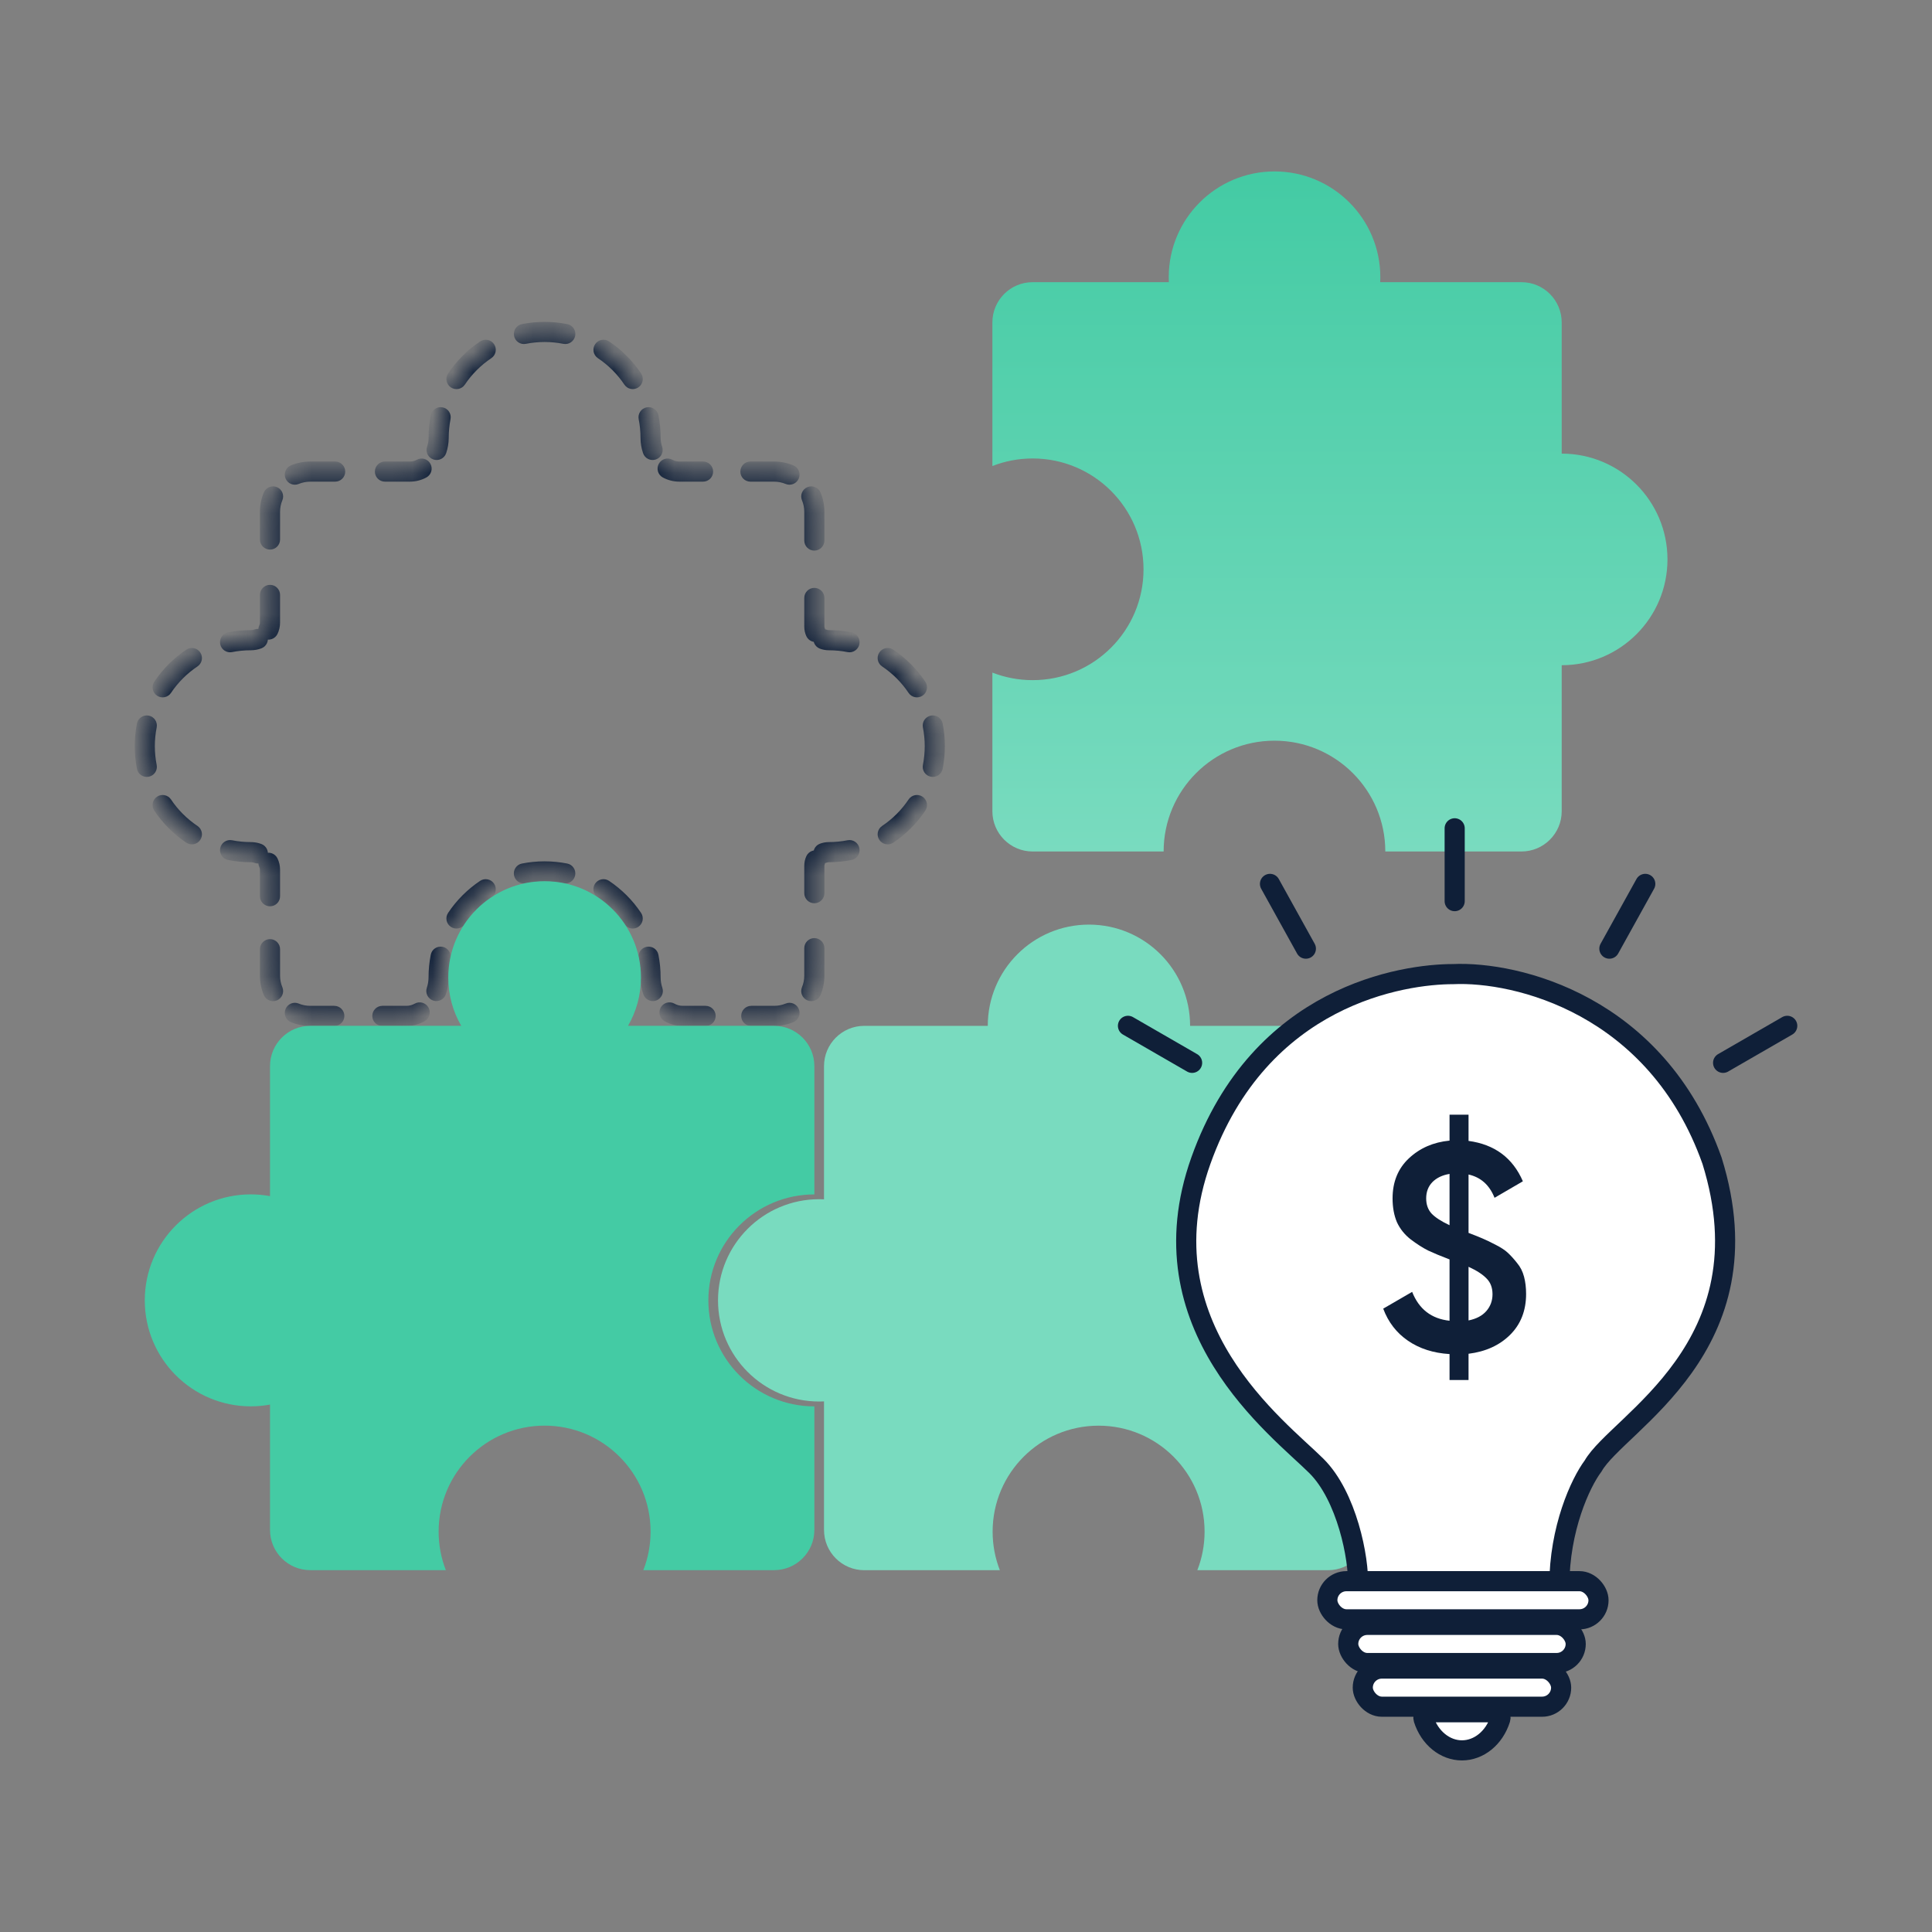
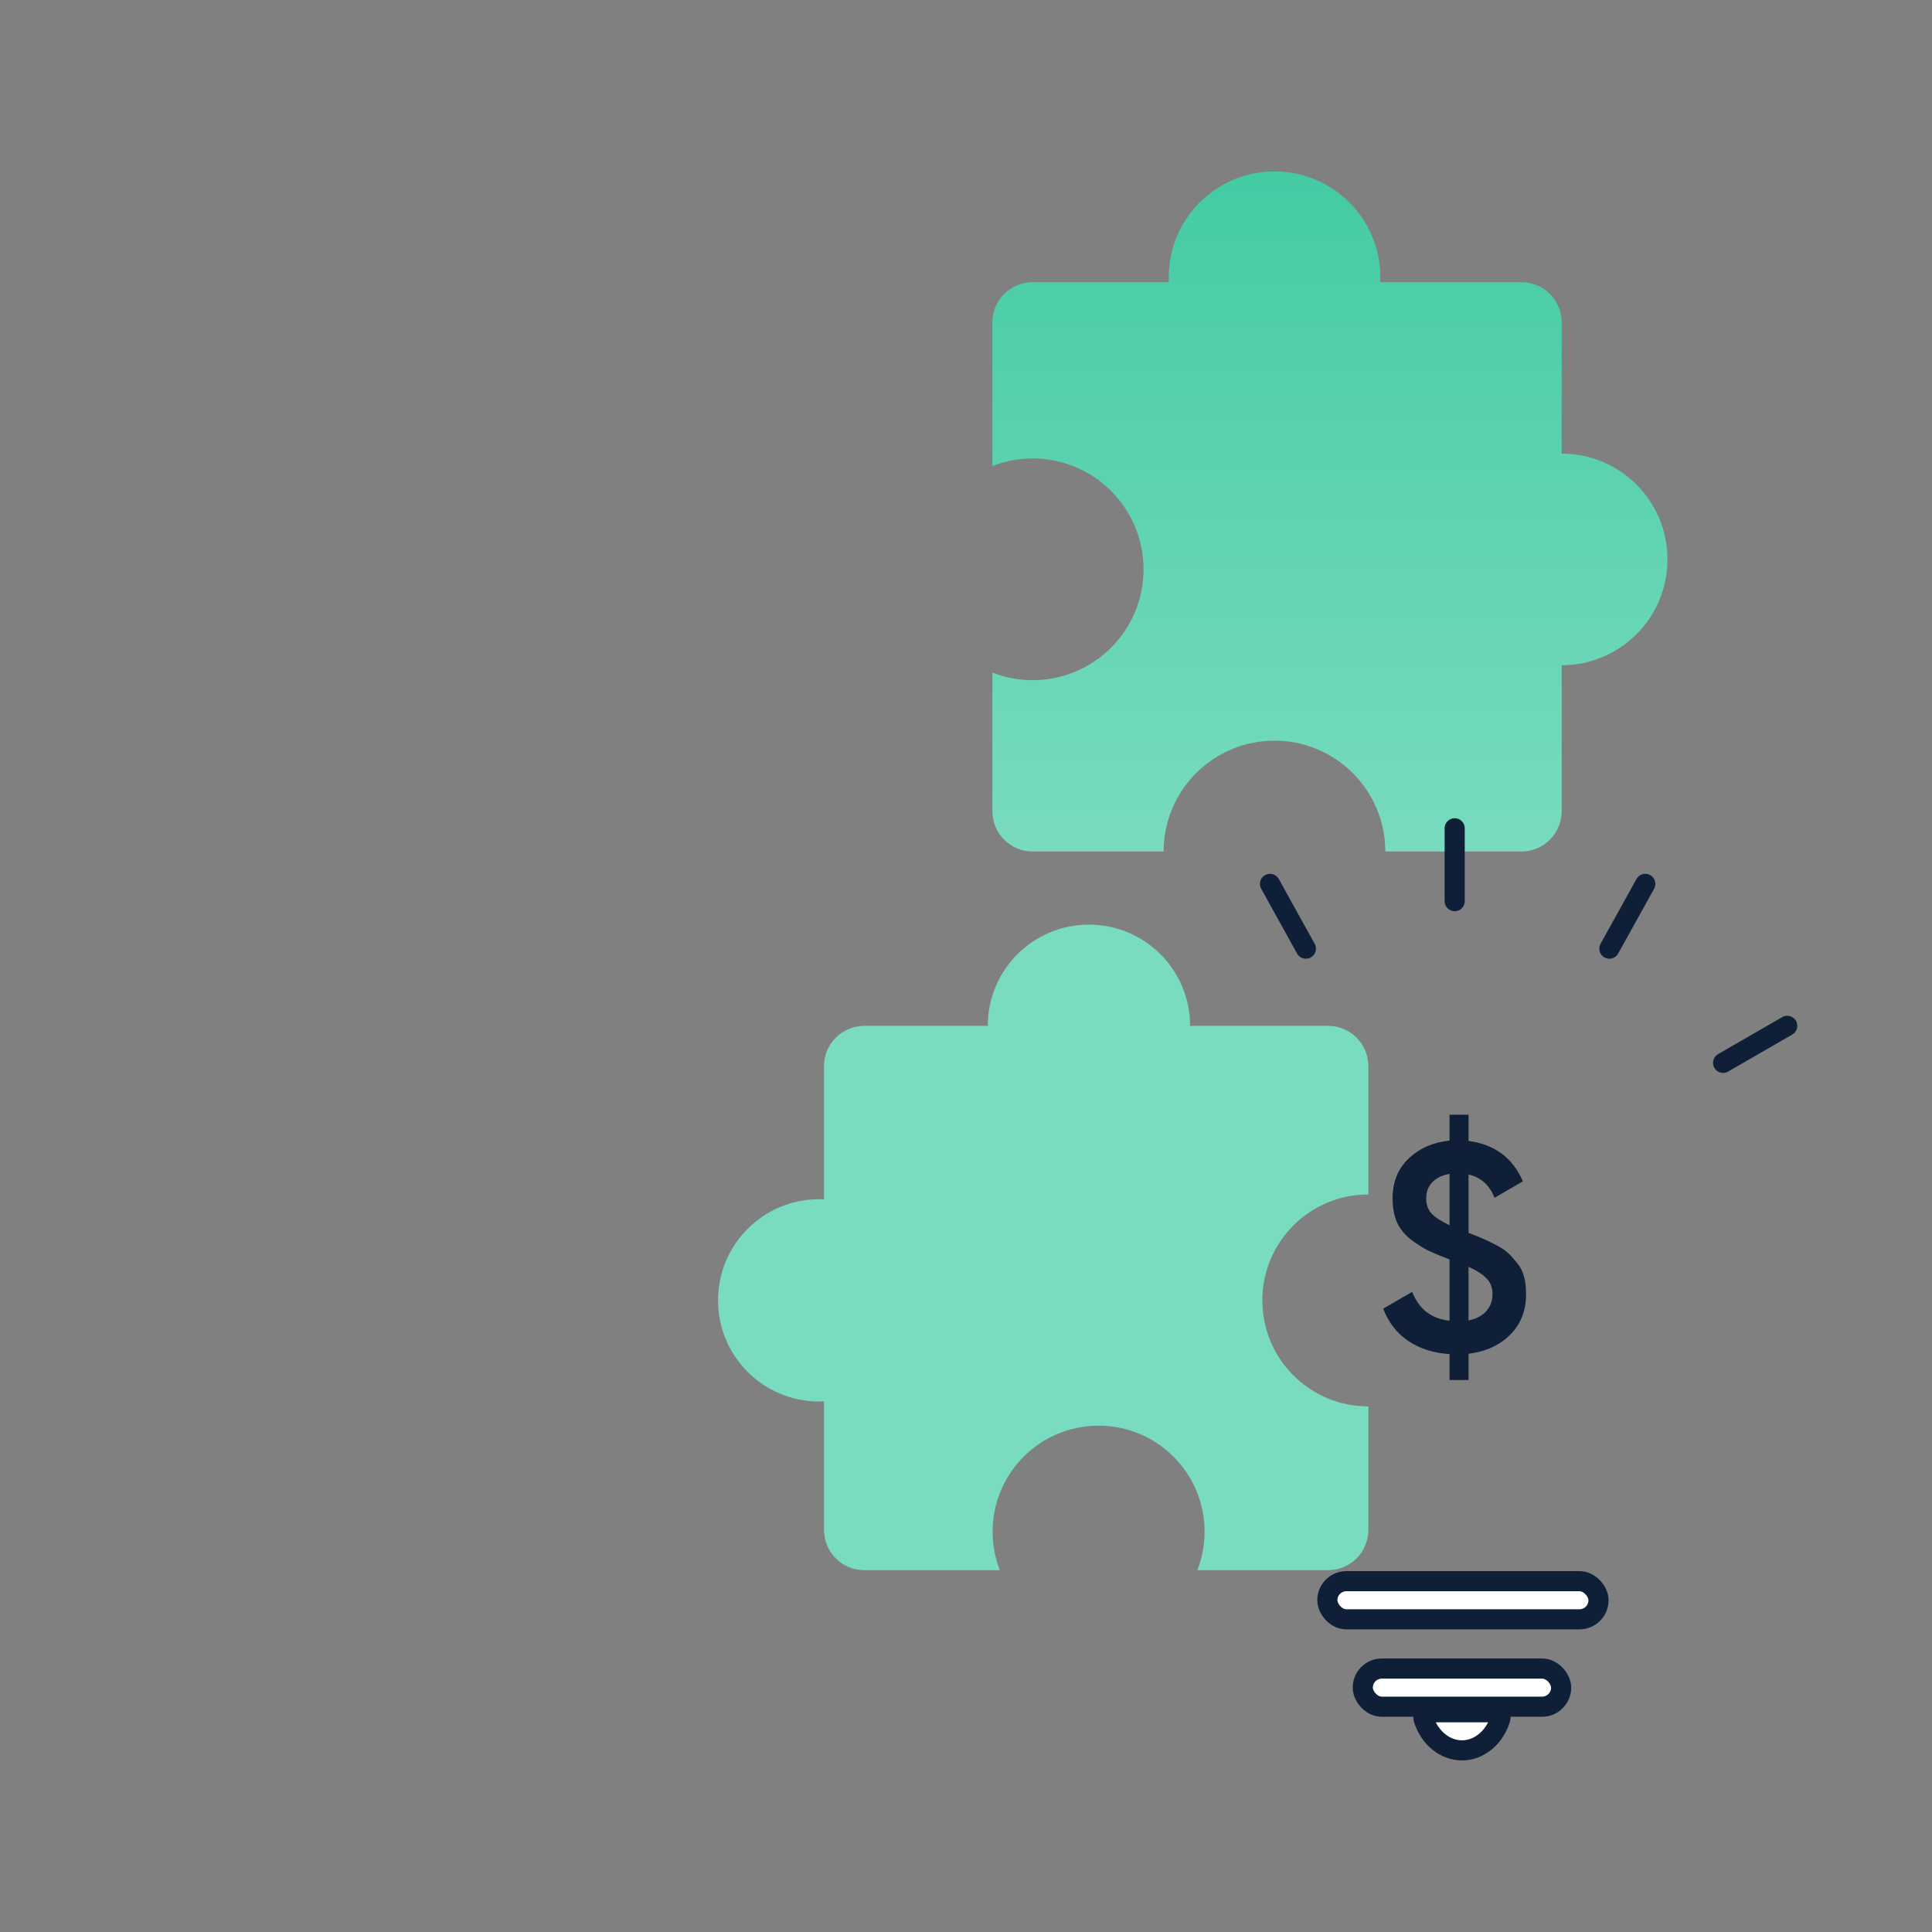
<svg xmlns="http://www.w3.org/2000/svg" width="96" height="96" viewBox="0 0 96 96" fill="none">
  <rect x="0" y="0" width="96" height="96" fill="#808080" stroke="none" />
  <mask id="path-1-inside-1_865_108475" fill="white">
-     <path fill-rule="evenodd" clip-rule="evenodd" d="M33.758 23.433C32.921 23.433 32.327 22.597 32.327 21.76V21.76C32.327 18.852 29.97 16.494 27.061 16.494C24.153 16.494 21.796 18.852 21.796 21.76V21.76C21.796 22.597 21.201 23.433 20.365 23.433H15.416C14.312 23.433 13.416 24.328 13.416 25.433V30.936C13.416 31.437 12.96 31.811 12.46 31.811V31.811C9.552 31.811 7.194 34.169 7.194 37.077C7.194 39.986 9.552 42.343 12.46 42.343V42.343C12.96 42.343 13.416 42.718 13.416 43.218V48.48C13.416 49.585 14.312 50.48 15.416 50.48H20.193C21.136 50.48 21.794 49.507 21.794 48.565V48.565C21.794 45.657 24.152 43.299 27.06 43.299C29.968 43.299 32.326 45.657 32.326 48.565V48.565C32.326 49.507 32.984 50.48 33.927 50.48H38.464C39.569 50.48 40.464 49.585 40.464 48.48V43.016C40.464 42.635 40.802 42.343 41.184 42.343V42.343C44.092 42.343 46.45 39.986 46.45 37.077C46.45 34.169 44.092 31.811 41.184 31.811V31.811C40.802 31.811 40.464 31.52 40.464 31.138V25.433C40.464 24.328 39.569 23.433 38.464 23.433H33.758Z" />
-   </mask>
+     </mask>
  <path d="M32.077 21.76C32.077 21.898 32.189 22.01 32.327 22.01C32.465 22.01 32.577 21.898 32.577 21.76H32.077ZM21.546 21.76C21.546 21.898 21.657 22.01 21.796 22.01C21.934 22.01 22.046 21.898 22.046 21.76H21.546ZM12.46 32.061C12.598 32.061 12.71 31.949 12.71 31.811C12.71 31.673 12.598 31.561 12.46 31.561V32.061ZM12.46 42.593C12.598 42.593 12.71 42.481 12.71 42.343C12.71 42.205 12.598 42.093 12.46 42.093V42.593ZM21.544 48.565C21.544 48.703 21.656 48.815 21.794 48.815C21.932 48.815 22.044 48.703 22.044 48.565H21.544ZM32.076 48.565C32.076 48.703 32.188 48.815 32.326 48.815C32.464 48.815 32.576 48.703 32.576 48.565H32.076ZM41.184 42.093C41.046 42.093 40.934 42.205 40.934 42.343C40.934 42.481 41.046 42.593 41.184 42.593V42.093ZM41.184 31.561C41.046 31.561 40.934 31.673 40.934 31.811C40.934 31.949 41.046 32.061 41.184 32.061V31.561ZM41.184 42.593C41.322 42.593 41.434 42.481 41.434 42.343C41.434 42.205 41.322 42.093 41.184 42.093V42.593ZM32.576 48.565C32.576 48.427 32.464 48.315 32.326 48.315C32.188 48.315 32.076 48.427 32.076 48.565H32.576ZM12.46 31.561C12.322 31.561 12.21 31.673 12.21 31.811C12.21 31.949 12.322 32.061 12.46 32.061V31.561ZM41.184 32.061C41.322 32.061 41.434 31.949 41.434 31.811C41.434 31.673 41.322 31.561 41.184 31.561V32.061ZM22.044 48.565C22.044 48.427 21.932 48.315 21.794 48.315C21.656 48.315 21.544 48.427 21.544 48.565H22.044ZM22.046 21.76C22.046 21.622 21.934 21.51 21.796 21.51C21.657 21.51 21.546 21.622 21.546 21.76H22.046ZM12.46 42.093C12.322 42.093 12.21 42.205 12.21 42.343C12.21 42.481 12.322 42.593 12.46 42.593V42.093ZM32.577 21.76C32.577 21.622 32.465 21.51 32.327 21.51C32.189 21.51 32.077 21.622 32.077 21.76H32.577ZM32.472 20.684C32.446 20.548 32.314 20.46 32.178 20.487C32.043 20.514 31.955 20.645 31.982 20.781L32.472 20.684ZM31.233 18.973C31.309 19.088 31.465 19.119 31.579 19.042C31.694 18.965 31.725 18.81 31.648 18.695L31.233 18.973ZM30.126 17.173C30.012 17.096 29.856 17.127 29.779 17.242C29.703 17.357 29.733 17.512 29.848 17.589L30.126 17.173ZM28.041 16.84C28.176 16.866 28.308 16.778 28.334 16.643C28.361 16.507 28.273 16.376 28.138 16.349L28.041 16.84ZM25.985 16.349C25.85 16.376 25.762 16.507 25.788 16.643C25.815 16.778 25.947 16.866 26.082 16.84L25.985 16.349ZM24.275 17.589C24.389 17.512 24.42 17.357 24.343 17.242C24.267 17.127 24.111 17.096 23.997 17.173L24.275 17.589ZM22.475 18.695C22.398 18.81 22.429 18.965 22.543 19.042C22.658 19.119 22.813 19.088 22.89 18.973L22.475 18.695ZM22.141 20.781C22.168 20.645 22.08 20.514 21.944 20.487C21.809 20.46 21.677 20.548 21.651 20.684L22.141 20.781ZM21.459 22.277C21.414 22.408 21.484 22.55 21.615 22.595C21.745 22.639 21.887 22.569 21.932 22.439L21.459 22.277ZM21.067 23.505C21.189 23.44 21.235 23.289 21.169 23.167C21.104 23.045 20.953 23 20.831 23.065L21.067 23.505ZM19.128 23.183C18.989 23.183 18.878 23.295 18.878 23.433C18.878 23.571 18.989 23.683 19.128 23.683V23.183ZM16.654 23.683C16.791 23.683 16.904 23.571 16.904 23.433C16.904 23.295 16.791 23.183 16.654 23.183V23.683ZM14.555 23.354C14.428 23.407 14.367 23.553 14.42 23.68C14.473 23.808 14.619 23.869 14.747 23.816L14.555 23.354ZM13.799 24.763C13.852 24.636 13.791 24.489 13.664 24.436C13.536 24.384 13.39 24.444 13.337 24.572L13.799 24.763ZM13.166 26.809C13.166 26.947 13.278 27.059 13.416 27.059C13.555 27.059 13.666 26.947 13.666 26.809H13.166ZM13.666 29.561C13.666 29.422 13.555 29.311 13.416 29.311C13.278 29.311 13.166 29.422 13.166 29.561H13.666ZM13.112 31.176C13.052 31.3 13.105 31.45 13.229 31.509C13.354 31.569 13.503 31.517 13.563 31.392L13.112 31.176ZM12.899 31.983C13.028 31.935 13.094 31.791 13.047 31.662C12.999 31.532 12.855 31.466 12.726 31.514L12.899 31.983ZM11.384 31.666C11.249 31.693 11.161 31.825 11.187 31.96C11.214 32.096 11.346 32.184 11.481 32.157L11.384 31.666ZM9.673 32.906C9.788 32.829 9.819 32.674 9.742 32.559C9.665 32.444 9.51 32.414 9.395 32.49L9.673 32.906ZM7.874 34.012C7.797 34.127 7.827 34.282 7.942 34.359C8.057 34.436 8.212 34.405 8.289 34.291L7.874 34.012ZM7.54 36.098C7.567 35.963 7.479 35.831 7.343 35.804C7.208 35.778 7.076 35.865 7.049 36.001L7.54 36.098ZM7.049 38.153C7.076 38.289 7.208 38.377 7.343 38.35C7.479 38.323 7.567 38.192 7.54 38.056L7.049 38.153ZM8.289 39.864C8.212 39.749 8.057 39.718 7.942 39.795C7.827 39.872 7.797 40.027 7.874 40.142L8.289 39.864ZM9.395 41.664C9.51 41.741 9.665 41.71 9.742 41.595C9.819 41.48 9.788 41.325 9.673 41.248L9.395 41.664ZM11.481 41.998C11.346 41.971 11.214 42.059 11.187 42.194C11.161 42.33 11.249 42.461 11.384 42.488L11.481 41.998ZM12.726 42.641C12.855 42.688 12.999 42.622 13.047 42.493C13.094 42.363 13.028 42.219 12.899 42.172L12.726 42.641ZM13.563 42.763C13.503 42.638 13.354 42.585 13.229 42.645C13.105 42.705 13.052 42.854 13.112 42.978L13.563 42.763ZM13.166 44.533C13.166 44.672 13.278 44.783 13.416 44.783C13.555 44.783 13.666 44.672 13.666 44.533H13.166ZM13.666 47.165C13.666 47.027 13.555 46.915 13.416 46.915C13.278 46.915 13.166 47.027 13.166 47.165H13.666ZM13.337 49.342C13.39 49.469 13.536 49.53 13.664 49.477C13.791 49.424 13.852 49.278 13.799 49.15L13.337 49.342ZM14.747 50.098C14.619 50.045 14.473 50.105 14.42 50.233C14.367 50.36 14.428 50.507 14.555 50.56L14.747 50.098ZM16.611 50.73C16.749 50.73 16.861 50.618 16.861 50.48C16.861 50.342 16.749 50.23 16.611 50.23V50.73ZM18.999 50.23C18.861 50.23 18.749 50.342 18.749 50.48C18.749 50.618 18.861 50.73 18.999 50.73V50.23ZM20.975 50.525C21.096 50.458 21.139 50.306 21.072 50.185C21.004 50.065 20.852 50.021 20.731 50.089L20.975 50.525ZM21.446 49.164C21.402 49.295 21.473 49.437 21.604 49.48C21.735 49.524 21.877 49.453 21.92 49.322L21.446 49.164ZM22.14 47.586C22.166 47.45 22.078 47.319 21.943 47.292C21.807 47.265 21.676 47.353 21.649 47.489L22.14 47.586ZM22.473 45.5C22.396 45.615 22.427 45.77 22.542 45.847C22.657 45.924 22.812 45.893 22.889 45.778L22.473 45.5ZM24.273 44.394C24.388 44.317 24.419 44.162 24.342 44.047C24.265 43.932 24.11 43.901 23.995 43.978L24.273 44.394ZM25.984 43.154C25.848 43.181 25.76 43.312 25.787 43.448C25.814 43.583 25.945 43.671 26.081 43.645L25.984 43.154ZM28.039 43.645C28.175 43.671 28.306 43.583 28.333 43.448C28.36 43.312 28.272 43.181 28.136 43.154L28.039 43.645ZM30.125 43.978C30.01 43.901 29.855 43.932 29.778 44.047C29.701 44.162 29.732 44.317 29.847 44.394L30.125 43.978ZM31.231 45.778C31.308 45.893 31.463 45.924 31.578 45.847C31.693 45.77 31.724 45.615 31.647 45.5L31.231 45.778ZM32.471 47.489C32.444 47.353 32.313 47.265 32.177 47.292C32.042 47.319 31.954 47.45 31.98 47.586L32.471 47.489ZM32.2 49.322C32.243 49.453 32.385 49.524 32.516 49.48C32.647 49.437 32.718 49.295 32.674 49.164L32.2 49.322ZM33.389 50.089C33.268 50.021 33.116 50.065 33.048 50.185C32.981 50.306 33.025 50.458 33.145 50.525L33.389 50.089ZM35.061 50.73C35.199 50.73 35.311 50.618 35.311 50.48C35.311 50.342 35.199 50.23 35.061 50.23V50.73ZM37.33 50.23C37.192 50.23 37.08 50.342 37.08 50.48C37.08 50.618 37.192 50.73 37.33 50.73V50.23ZM39.325 50.56C39.453 50.507 39.513 50.36 39.46 50.233C39.407 50.105 39.261 50.045 39.134 50.098L39.325 50.56ZM40.081 49.15C40.028 49.278 40.089 49.424 40.216 49.477C40.344 49.53 40.49 49.469 40.543 49.342L40.081 49.15ZM40.714 47.114C40.714 46.976 40.602 46.864 40.464 46.864C40.326 46.864 40.214 46.976 40.214 47.114H40.714ZM40.214 44.382C40.214 44.52 40.326 44.632 40.464 44.632C40.602 44.632 40.714 44.52 40.714 44.382H40.214ZM40.749 42.856C40.807 42.731 40.752 42.582 40.627 42.525C40.502 42.467 40.353 42.521 40.295 42.647L40.749 42.856ZM40.828 42.158C40.699 42.208 40.634 42.352 40.683 42.481C40.732 42.61 40.876 42.675 41.005 42.626L40.828 42.158ZM42.26 42.488C42.395 42.461 42.484 42.33 42.457 42.194C42.43 42.059 42.298 41.971 42.163 41.998L42.26 42.488ZM43.971 41.248C43.856 41.325 43.825 41.48 43.902 41.595C43.979 41.71 44.134 41.741 44.249 41.664L43.971 41.248ZM45.77 40.142C45.847 40.027 45.817 39.872 45.702 39.795C45.587 39.718 45.432 39.749 45.355 39.864L45.77 40.142ZM46.104 38.056C46.077 38.192 46.166 38.323 46.301 38.35C46.436 38.377 46.568 38.289 46.595 38.153L46.104 38.056ZM46.595 36.001C46.568 35.865 46.436 35.778 46.301 35.804C46.166 35.831 46.077 35.963 46.104 36.098L46.595 36.001ZM45.355 34.291C45.432 34.405 45.587 34.436 45.702 34.359C45.817 34.282 45.847 34.127 45.77 34.012L45.355 34.291ZM44.249 32.49C44.134 32.414 43.979 32.444 43.902 32.559C43.825 32.674 43.856 32.829 43.971 32.906L44.249 32.49ZM42.163 32.157C42.298 32.184 42.43 32.096 42.457 31.96C42.484 31.825 42.395 31.693 42.26 31.666L42.163 32.157ZM41.005 31.529C40.876 31.48 40.732 31.544 40.683 31.673C40.634 31.802 40.699 31.947 40.828 31.996L41.005 31.529ZM40.295 31.508C40.353 31.633 40.502 31.688 40.627 31.63C40.752 31.572 40.807 31.424 40.749 31.298L40.295 31.508ZM40.714 29.712C40.714 29.574 40.602 29.462 40.464 29.462C40.326 29.462 40.214 29.574 40.214 29.712H40.714ZM40.214 26.859C40.214 26.997 40.326 27.109 40.464 27.109C40.602 27.109 40.714 26.997 40.714 26.859H40.214ZM40.543 24.572C40.49 24.444 40.344 24.384 40.216 24.436C40.089 24.489 40.028 24.636 40.081 24.763L40.543 24.572ZM39.134 23.816C39.261 23.869 39.407 23.808 39.46 23.68C39.513 23.553 39.453 23.407 39.325 23.354L39.134 23.816ZM37.288 23.183C37.149 23.183 37.038 23.295 37.038 23.433C37.038 23.571 37.149 23.683 37.288 23.683V23.183ZM34.935 23.683C35.073 23.683 35.185 23.571 35.185 23.433C35.185 23.295 35.073 23.183 34.935 23.183V23.683ZM33.292 23.065C33.17 23 33.019 23.045 32.953 23.167C32.888 23.289 32.934 23.44 33.056 23.505L33.292 23.065ZM32.191 22.439C32.235 22.569 32.377 22.639 32.508 22.595C32.639 22.55 32.709 22.408 32.664 22.277L32.191 22.439ZM32.577 21.76C32.577 21.392 32.541 21.032 32.472 20.684L31.982 20.781C32.044 21.097 32.077 21.425 32.077 21.76H32.577ZM31.648 18.695C31.245 18.094 30.728 17.576 30.126 17.173L29.848 17.589C30.395 17.955 30.866 18.426 31.233 18.973L31.648 18.695ZM28.138 16.349C27.789 16.28 27.429 16.244 27.061 16.244V16.744C27.397 16.744 27.724 16.777 28.041 16.84L28.138 16.349ZM27.061 16.244C26.693 16.244 26.333 16.28 25.985 16.349L26.082 16.84C26.399 16.777 26.726 16.744 27.061 16.744V16.244ZM23.997 17.173C23.395 17.576 22.877 18.094 22.475 18.695L22.89 18.973C23.256 18.426 23.728 17.955 24.275 17.589L23.997 17.173ZM21.651 20.684C21.582 21.032 21.546 21.392 21.546 21.76H22.046C22.046 21.425 22.078 21.097 22.141 20.781L21.651 20.684ZM21.546 21.76C21.546 21.935 21.515 22.111 21.459 22.277L21.932 22.439C22.006 22.222 22.046 21.992 22.046 21.76H21.546ZM20.831 23.065C20.69 23.14 20.534 23.183 20.365 23.183V23.683C20.62 23.683 20.858 23.618 21.067 23.505L20.831 23.065ZM20.365 23.183H19.128V23.683H20.365V23.183ZM16.654 23.183H15.416V23.683H16.654V23.183ZM15.416 23.183C15.112 23.183 14.821 23.244 14.555 23.354L14.747 23.816C14.953 23.73 15.179 23.683 15.416 23.683V23.183ZM13.337 24.572C13.227 24.837 13.166 25.128 13.166 25.433H13.666C13.666 25.195 13.714 24.969 13.799 24.763L13.337 24.572ZM13.166 25.433V26.809H13.666V25.433H13.166ZM13.166 29.561V30.936H13.666V29.561H13.166ZM13.166 30.936C13.166 31.023 13.147 31.103 13.112 31.176L13.563 31.392C13.629 31.254 13.666 31.1 13.666 30.936H13.166ZM12.726 31.514C12.642 31.545 12.552 31.561 12.46 31.561V32.061C12.613 32.061 12.761 32.034 12.899 31.983L12.726 31.514ZM12.46 31.561C12.092 31.561 11.732 31.597 11.384 31.666L11.481 32.157C11.797 32.094 12.125 32.061 12.46 32.061V31.561ZM9.395 32.49C8.794 32.893 8.276 33.411 7.874 34.012L8.289 34.291C8.655 33.743 9.126 33.272 9.673 32.906L9.395 32.49ZM7.049 36.001C6.98 36.349 6.944 36.709 6.944 37.077H7.444C7.444 36.742 7.477 36.414 7.54 36.098L7.049 36.001ZM6.944 37.077C6.944 37.445 6.98 37.805 7.049 38.153L7.54 38.056C7.477 37.74 7.444 37.413 7.444 37.077H6.944ZM7.874 40.142C8.276 40.743 8.794 41.261 9.395 41.664L9.673 41.248C9.126 40.882 8.655 40.411 8.289 39.864L7.874 40.142ZM11.384 42.488C11.732 42.557 12.092 42.593 12.46 42.593V42.093C12.125 42.093 11.797 42.06 11.481 41.998L11.384 42.488ZM12.46 42.593C12.552 42.593 12.642 42.61 12.726 42.641L12.899 42.172C12.761 42.121 12.613 42.093 12.46 42.093V42.593ZM13.112 42.978C13.147 43.051 13.166 43.132 13.166 43.218H13.666C13.666 43.054 13.629 42.9 13.563 42.763L13.112 42.978ZM13.166 43.218V44.533H13.666V43.218H13.166ZM13.166 47.165V48.48H13.666V47.165H13.166ZM13.166 48.48C13.166 48.785 13.227 49.076 13.337 49.342L13.799 49.15C13.714 48.944 13.666 48.718 13.666 48.48H13.166ZM14.555 50.56C14.821 50.67 15.112 50.73 15.416 50.73V50.23C15.179 50.23 14.953 50.183 14.747 50.098L14.555 50.56ZM15.416 50.73H16.611V50.23H15.416V50.73ZM18.999 50.73H20.193V50.23H18.999V50.73ZM20.193 50.73C20.479 50.73 20.743 50.655 20.975 50.525L20.731 50.089C20.569 50.179 20.388 50.23 20.193 50.23V50.73ZM21.92 49.322C22.001 49.079 22.044 48.822 22.044 48.565H21.544C21.544 48.766 21.51 48.97 21.446 49.164L21.92 49.322ZM22.044 48.565C22.044 48.23 22.077 47.902 22.14 47.586L21.649 47.489C21.58 47.837 21.544 48.197 21.544 48.565H22.044ZM22.889 45.778C23.255 45.231 23.726 44.76 24.273 44.394L23.995 43.978C23.394 44.381 22.876 44.899 22.473 45.5L22.889 45.778ZM26.081 43.645C26.397 43.582 26.725 43.549 27.06 43.549V43.049C26.692 43.049 26.332 43.085 25.984 43.154L26.081 43.645ZM27.06 43.549C27.395 43.549 27.723 43.582 28.039 43.645L28.136 43.154C27.788 43.085 27.428 43.049 27.06 43.049V43.549ZM29.847 44.394C30.394 44.76 30.865 45.231 31.231 45.778L31.647 45.5C31.244 44.899 30.726 44.381 30.125 43.978L29.847 44.394ZM31.98 47.586C32.043 47.902 32.076 48.23 32.076 48.565H32.576C32.576 48.197 32.54 47.837 32.471 47.489L31.98 47.586ZM32.076 48.565C32.076 48.822 32.119 49.079 32.2 49.322L32.674 49.164C32.61 48.97 32.576 48.766 32.576 48.565H32.076ZM33.145 50.525C33.377 50.655 33.641 50.73 33.927 50.73V50.23C33.732 50.23 33.551 50.179 33.389 50.089L33.145 50.525ZM33.927 50.73H35.061V50.23H33.927V50.73ZM37.33 50.73H38.464V50.23H37.33V50.73ZM38.464 50.73C38.769 50.73 39.06 50.67 39.325 50.56L39.134 50.098C38.928 50.183 38.702 50.23 38.464 50.23V50.73ZM40.543 49.342C40.653 49.076 40.714 48.785 40.714 48.48H40.214C40.214 48.718 40.167 48.944 40.081 49.15L40.543 49.342ZM40.714 48.48V47.114H40.214V48.48H40.714ZM40.714 44.382V43.016H40.214V44.382H40.714ZM40.714 43.016C40.714 42.959 40.727 42.905 40.749 42.856L40.295 42.647C40.243 42.759 40.214 42.884 40.214 43.016H40.714ZM41.005 42.626C41.061 42.605 41.122 42.593 41.184 42.593V42.093C41.06 42.093 40.939 42.116 40.828 42.158L41.005 42.626ZM41.184 42.593C41.552 42.593 41.912 42.557 42.26 42.488L42.163 41.998C41.846 42.06 41.519 42.093 41.184 42.093V42.593ZM44.249 41.664C44.85 41.261 45.368 40.743 45.77 40.142L45.355 39.864C44.989 40.411 44.518 40.882 43.971 41.248L44.249 41.664ZM46.595 38.153C46.664 37.805 46.7 37.445 46.7 37.077H46.2C46.2 37.413 46.167 37.74 46.104 38.056L46.595 38.153ZM46.7 37.077C46.7 36.709 46.664 36.349 46.595 36.001L46.104 36.098C46.167 36.414 46.2 36.742 46.2 37.077H46.7ZM45.77 34.012C45.368 33.411 44.85 32.893 44.249 32.49L43.971 32.906C44.518 33.272 44.989 33.743 45.355 34.291L45.77 34.012ZM42.26 31.666C41.912 31.597 41.552 31.561 41.184 31.561V32.061C41.519 32.061 41.846 32.094 42.163 32.157L42.26 31.666ZM41.184 31.561C41.122 31.561 41.061 31.55 41.005 31.529L40.828 31.996C40.939 32.038 41.06 32.061 41.184 32.061V31.561ZM40.749 31.298C40.727 31.249 40.714 31.196 40.714 31.138H40.214C40.214 31.27 40.243 31.395 40.295 31.508L40.749 31.298ZM40.714 31.138V29.712H40.214V31.138H40.714ZM40.714 26.859V25.433H40.214V26.859H40.714ZM40.714 25.433C40.714 25.128 40.653 24.837 40.543 24.572L40.081 24.763C40.167 24.969 40.214 25.195 40.214 25.433H40.714ZM39.325 23.354C39.06 23.244 38.769 23.183 38.464 23.183V23.683C38.702 23.683 38.928 23.73 39.134 23.816L39.325 23.354ZM38.464 23.183H37.288V23.683H38.464V23.183ZM34.935 23.183H33.758V23.683H34.935V23.183ZM33.758 23.183C33.589 23.183 33.433 23.14 33.292 23.065L33.056 23.505C33.265 23.618 33.502 23.683 33.758 23.683V23.183ZM32.664 22.277C32.608 22.111 32.577 21.935 32.577 21.76H32.077C32.077 21.992 32.117 22.222 32.191 22.439L32.664 22.277ZM31.827 21.76C31.827 22.036 32.051 22.26 32.327 22.26C32.603 22.26 32.827 22.036 32.827 21.76H31.827ZM21.296 21.76C21.296 22.036 21.519 22.26 21.796 22.26C22.072 22.26 22.296 22.036 22.296 21.76H21.296ZM12.46 32.311C12.736 32.311 12.96 32.087 12.96 31.811C12.96 31.535 12.736 31.311 12.46 31.311V32.311ZM12.46 42.843C12.736 42.843 12.96 42.619 12.96 42.343C12.96 42.067 12.736 41.843 12.46 41.843V42.843ZM21.294 48.565C21.294 48.841 21.518 49.065 21.794 49.065C22.07 49.065 22.294 48.841 22.294 48.565H21.294ZM31.826 48.565C31.826 48.841 32.05 49.065 32.326 49.065C32.602 49.065 32.826 48.841 32.826 48.565H31.826ZM41.184 41.843C40.908 41.843 40.684 42.067 40.684 42.343C40.684 42.619 40.908 42.843 41.184 42.843V41.843ZM41.184 31.311C40.908 31.311 40.684 31.535 40.684 31.811C40.684 32.087 40.908 32.311 41.184 32.311V31.311ZM41.184 42.843C41.46 42.843 41.684 42.619 41.684 42.343C41.684 42.067 41.46 41.843 41.184 41.843V42.843ZM32.826 48.565C32.826 48.289 32.602 48.065 32.326 48.065C32.05 48.065 31.826 48.289 31.826 48.565H32.826ZM12.46 31.311C12.184 31.311 11.96 31.535 11.96 31.811C11.96 32.087 12.184 32.311 12.46 32.311V31.311ZM41.184 32.311C41.46 32.311 41.684 32.087 41.684 31.811C41.684 31.535 41.46 31.311 41.184 31.311V32.311ZM22.294 48.565C22.294 48.289 22.07 48.065 21.794 48.065C21.518 48.065 21.294 48.289 21.294 48.565H22.294ZM22.296 21.76C22.296 21.484 22.072 21.26 21.796 21.26C21.519 21.26 21.296 21.484 21.296 21.76H22.296ZM12.46 41.843C12.184 41.843 11.96 42.067 11.96 42.343C11.96 42.619 12.184 42.843 12.46 42.843V41.843ZM32.827 21.76C32.827 21.484 32.603 21.26 32.327 21.26C32.051 21.26 31.827 21.484 31.827 21.76H32.827ZM32.718 20.635C32.664 20.364 32.401 20.188 32.13 20.242C31.859 20.295 31.683 20.558 31.736 20.829L32.718 20.635ZM31.025 19.112C31.178 19.342 31.489 19.403 31.718 19.25C31.948 19.096 32.009 18.785 31.856 18.556L31.025 19.112ZM30.265 16.966C30.036 16.812 29.725 16.873 29.572 17.103C29.418 17.332 29.48 17.643 29.709 17.797L30.265 16.966ZM27.992 17.085C28.263 17.139 28.526 16.962 28.58 16.691C28.633 16.421 28.457 16.157 28.186 16.104L27.992 17.085ZM25.937 16.104C25.666 16.157 25.49 16.421 25.543 16.691C25.597 16.962 25.86 17.139 26.131 17.085L25.937 16.104ZM24.414 17.797C24.643 17.643 24.705 17.332 24.551 17.103C24.397 16.873 24.087 16.812 23.857 16.966L24.414 17.797ZM22.267 18.556C22.113 18.785 22.175 19.096 22.404 19.25C22.634 19.403 22.944 19.342 23.098 19.112L22.267 18.556ZM22.386 20.829C22.44 20.558 22.264 20.295 21.993 20.242C21.722 20.188 21.459 20.364 21.405 20.635L22.386 20.829ZM21.222 22.197C21.133 22.458 21.273 22.742 21.534 22.831C21.796 22.92 22.08 22.78 22.169 22.519L21.222 22.197ZM21.185 23.726C21.429 23.595 21.52 23.292 21.39 23.049C21.259 22.805 20.956 22.714 20.713 22.844L21.185 23.726ZM19.128 22.933C18.851 22.933 18.628 23.157 18.628 23.433C18.628 23.709 18.851 23.933 19.128 23.933V22.933ZM16.654 23.933C16.93 23.933 17.154 23.709 17.154 23.433C17.154 23.157 16.93 22.933 16.654 22.933V23.933ZM14.459 23.123C14.204 23.229 14.083 23.521 14.189 23.776C14.295 24.031 14.587 24.152 14.842 24.047L14.459 23.123ZM14.03 24.859C14.136 24.604 14.015 24.311 13.76 24.206C13.505 24.1 13.212 24.221 13.106 24.476L14.03 24.859ZM12.916 26.809C12.916 27.085 13.14 27.309 13.416 27.309C13.693 27.309 13.916 27.085 13.916 26.809H12.916ZM13.916 29.561C13.916 29.285 13.693 29.061 13.416 29.061C13.14 29.061 12.916 29.285 12.916 29.561H13.916ZM12.886 31.068C12.767 31.317 12.873 31.616 13.121 31.735C13.371 31.854 13.669 31.749 13.789 31.5L12.886 31.068ZM12.985 32.217C13.244 32.122 13.377 31.834 13.281 31.575C13.185 31.316 12.898 31.183 12.639 31.279L12.985 32.217ZM11.335 31.421C11.065 31.475 10.888 31.738 10.942 32.009C10.996 32.279 11.259 32.456 11.53 32.402L11.335 31.421ZM9.813 33.114C10.042 32.96 10.104 32.65 9.95 32.42C9.796 32.191 9.486 32.129 9.256 32.283L9.813 33.114ZM7.666 33.873C7.512 34.103 7.574 34.413 7.803 34.567C8.033 34.721 8.343 34.659 8.497 34.43L7.666 33.873ZM7.785 36.147C7.839 35.876 7.662 35.613 7.392 35.559C7.121 35.505 6.858 35.682 6.804 35.953L7.785 36.147ZM6.804 38.202C6.858 38.473 7.121 38.649 7.392 38.595C7.662 38.542 7.839 38.279 7.785 38.008L6.804 38.202ZM8.497 39.725C8.343 39.495 8.033 39.434 7.803 39.587C7.574 39.741 7.512 40.052 7.666 40.281L8.497 39.725ZM9.256 41.872C9.486 42.025 9.796 41.964 9.95 41.734C10.104 41.505 10.042 41.194 9.813 41.041L9.256 41.872ZM11.53 41.752C11.259 41.699 10.996 41.875 10.942 42.146C10.888 42.417 11.065 42.68 11.335 42.733L11.53 41.752ZM12.639 42.875C12.898 42.971 13.185 42.838 13.281 42.579C13.377 42.32 13.244 42.033 12.985 41.937L12.639 42.875ZM13.789 42.654C13.669 42.405 13.371 42.3 13.121 42.419C12.873 42.539 12.767 42.837 12.886 43.086L13.789 42.654ZM12.916 44.533C12.916 44.81 13.14 45.033 13.416 45.033C13.693 45.033 13.916 44.81 13.916 44.533H12.916ZM13.916 47.165C13.916 46.889 13.693 46.665 13.416 46.665C13.14 46.665 12.916 46.889 12.916 47.165H13.916ZM13.106 49.438C13.212 49.693 13.505 49.814 13.76 49.708C14.015 49.602 14.136 49.309 14.03 49.054L13.106 49.438ZM14.842 49.867C14.587 49.761 14.295 49.882 14.189 50.137C14.083 50.392 14.204 50.685 14.459 50.791L14.842 49.867ZM16.611 50.98C16.887 50.98 17.111 50.757 17.111 50.48C17.111 50.204 16.887 49.98 16.611 49.98V50.98ZM18.999 49.98C18.723 49.98 18.499 50.204 18.499 50.48C18.499 50.757 18.723 50.98 18.999 50.98V49.98ZM21.097 50.743C21.338 50.609 21.424 50.304 21.29 50.063C21.155 49.822 20.851 49.736 20.61 49.87L21.097 50.743ZM21.208 49.086C21.121 49.348 21.263 49.63 21.526 49.718C21.788 49.804 22.07 49.662 22.157 49.4L21.208 49.086ZM22.385 47.634C22.438 47.363 22.262 47.1 21.991 47.047C21.721 46.993 21.457 47.169 21.404 47.44L22.385 47.634ZM22.266 45.361C22.112 45.59 22.173 45.901 22.403 46.055C22.632 46.208 22.943 46.147 23.097 45.917L22.266 45.361ZM24.412 44.602C24.642 44.448 24.703 44.137 24.55 43.908C24.396 43.678 24.085 43.617 23.856 43.77L24.412 44.602ZM25.935 42.909C25.664 42.962 25.488 43.225 25.542 43.496C25.595 43.767 25.858 43.943 26.129 43.89L25.935 42.909ZM27.991 43.89C28.262 43.943 28.525 43.767 28.578 43.496C28.632 43.225 28.456 42.962 28.185 42.909L27.991 43.89ZM30.264 43.77C30.035 43.617 29.724 43.678 29.57 43.908C29.417 44.137 29.478 44.448 29.708 44.602L30.264 43.77ZM31.023 45.917C31.177 46.147 31.488 46.208 31.717 46.055C31.947 45.901 32.008 45.59 31.854 45.361L31.023 45.917ZM32.716 47.44C32.663 47.169 32.4 46.993 32.129 47.047C31.858 47.1 31.682 47.363 31.735 47.634L32.716 47.44ZM31.963 49.4C32.05 49.662 32.333 49.804 32.595 49.718C32.857 49.63 32.999 49.348 32.912 49.086L31.963 49.4ZM33.511 49.87C33.269 49.736 32.965 49.822 32.83 50.063C32.696 50.304 32.782 50.609 33.023 50.743L33.511 49.87ZM35.061 50.98C35.337 50.98 35.561 50.757 35.561 50.48C35.561 50.204 35.337 49.98 35.061 49.98V50.98ZM37.33 49.98C37.053 49.98 36.83 50.204 36.83 50.48C36.83 50.757 37.053 50.98 37.33 50.98V49.98ZM39.421 50.791C39.676 50.685 39.797 50.392 39.691 50.137C39.586 49.882 39.293 49.761 39.038 49.867L39.421 50.791ZM39.85 49.054C39.745 49.309 39.865 49.602 40.121 49.708C40.376 49.814 40.668 49.693 40.774 49.438L39.85 49.054ZM40.964 47.114C40.964 46.838 40.74 46.614 40.464 46.614C40.188 46.614 39.964 46.838 39.964 47.114H40.964ZM39.964 44.382C39.964 44.658 40.188 44.882 40.464 44.882C40.74 44.882 40.964 44.658 40.964 44.382H39.964ZM40.976 42.961C41.092 42.71 40.982 42.413 40.732 42.297C40.481 42.182 40.184 42.291 40.068 42.542L40.976 42.961ZM40.739 41.925C40.481 42.023 40.351 42.312 40.449 42.57C40.547 42.828 40.836 42.958 41.094 42.86L40.739 41.925ZM42.309 42.733C42.579 42.68 42.756 42.417 42.702 42.146C42.648 41.875 42.385 41.699 42.114 41.752L42.309 42.733ZM43.831 41.041C43.602 41.194 43.541 41.505 43.694 41.734C43.848 41.964 44.158 42.025 44.388 41.872L43.831 41.041ZM45.978 40.281C46.132 40.052 46.07 39.741 45.841 39.587C45.611 39.434 45.301 39.495 45.147 39.725L45.978 40.281ZM45.859 38.008C45.805 38.279 45.981 38.542 46.252 38.595C46.523 38.649 46.786 38.473 46.84 38.202L45.859 38.008ZM46.84 35.953C46.786 35.682 46.523 35.505 46.252 35.559C45.981 35.613 45.805 35.876 45.859 36.147L46.84 35.953ZM45.147 34.43C45.301 34.659 45.611 34.721 45.841 34.567C46.07 34.413 46.132 34.103 45.978 33.873L45.147 34.43ZM44.388 32.283C44.158 32.129 43.848 32.191 43.694 32.42C43.541 32.65 43.602 32.96 43.831 33.114L44.388 32.283ZM42.114 32.402C42.385 32.456 42.648 32.279 42.702 32.009C42.756 31.738 42.579 31.475 42.309 31.421L42.114 32.402ZM41.094 31.295C40.836 31.197 40.547 31.326 40.449 31.585C40.351 31.843 40.481 32.132 40.739 32.23L41.094 31.295ZM40.068 31.613C40.184 31.863 40.481 31.973 40.732 31.857C40.982 31.741 41.092 31.444 40.976 31.193L40.068 31.613ZM40.964 29.712C40.964 29.436 40.74 29.212 40.464 29.212C40.188 29.212 39.964 29.436 39.964 29.712H40.964ZM39.964 26.859C39.964 27.135 40.188 27.359 40.464 27.359C40.74 27.359 40.964 27.135 40.964 26.859H39.964ZM40.774 24.476C40.668 24.221 40.376 24.1 40.121 24.206C39.865 24.311 39.745 24.604 39.85 24.859L40.774 24.476ZM39.038 24.047C39.293 24.152 39.586 24.031 39.691 23.776C39.797 23.521 39.676 23.229 39.421 23.123L39.038 24.047ZM37.288 22.933C37.011 22.933 36.788 23.157 36.788 23.433C36.788 23.709 37.011 23.933 37.288 23.933V22.933ZM34.935 23.933C35.211 23.933 35.435 23.709 35.435 23.433C35.435 23.157 35.211 22.933 34.935 22.933V23.933ZM33.41 22.844C33.167 22.714 32.864 22.805 32.733 23.049C32.603 23.292 32.694 23.595 32.937 23.726L33.41 22.844ZM31.954 22.519C32.043 22.78 32.327 22.92 32.589 22.831C32.85 22.742 32.99 22.458 32.901 22.197L31.954 22.519ZM32.827 21.76C32.827 21.376 32.79 21 32.718 20.635L31.736 20.829C31.796 21.13 31.827 21.441 31.827 21.76H32.827ZM31.856 18.556C31.435 17.927 30.894 17.386 30.265 16.966L29.709 17.797C30.229 18.145 30.677 18.592 31.025 19.112L31.856 18.556ZM28.186 16.104C27.822 16.032 27.446 15.994 27.061 15.994V16.994C27.38 16.994 27.692 17.025 27.992 17.085L28.186 16.104ZM27.061 15.994C26.677 15.994 26.301 16.032 25.937 16.104L26.131 17.085C26.431 17.025 26.742 16.994 27.061 16.994V15.994ZM23.857 16.966C23.229 17.386 22.688 17.927 22.267 18.556L23.098 19.112C23.446 18.592 23.894 18.145 24.414 17.797L23.857 16.966ZM21.405 20.635C21.333 21 21.296 21.376 21.296 21.76H22.296C22.296 21.441 22.327 21.13 22.386 20.829L21.405 20.635ZM21.296 21.76C21.296 21.907 21.27 22.055 21.222 22.197L22.169 22.519C22.251 22.278 22.296 22.02 22.296 21.76H21.296ZM20.713 22.844C20.606 22.902 20.49 22.933 20.365 22.933V23.933C20.664 23.933 20.941 23.857 21.185 23.726L20.713 22.844ZM20.365 22.933H19.128V23.933H20.365V22.933ZM16.654 22.933H15.416V23.933H16.654V22.933ZM15.416 22.933C15.078 22.933 14.755 23 14.459 23.123L14.842 24.047C15.018 23.974 15.212 23.933 15.416 23.933V22.933ZM13.106 24.476C12.984 24.771 12.916 25.095 12.916 25.433H13.916C13.916 25.229 13.957 25.035 14.03 24.859L13.106 24.476ZM12.916 25.433V26.809H13.916V25.433H12.916ZM12.916 29.561V30.936H13.916V29.561H12.916ZM12.916 30.936C12.916 30.984 12.906 31.028 12.886 31.068L13.789 31.5C13.87 31.329 13.916 31.139 13.916 30.936H12.916ZM12.639 31.279C12.582 31.3 12.521 31.311 12.46 31.311V32.311C12.643 32.311 12.821 32.278 12.985 32.217L12.639 31.279ZM12.46 31.311C12.076 31.311 11.7 31.349 11.335 31.421L11.53 32.402C11.83 32.343 12.141 32.311 12.46 32.311V31.311ZM9.256 32.283C8.628 32.704 8.087 33.245 7.666 33.873L8.497 34.43C8.845 33.91 9.293 33.462 9.813 33.114L9.256 32.283ZM6.804 35.953C6.732 36.317 6.694 36.693 6.694 37.077H7.694C7.694 36.758 7.726 36.447 7.785 36.147L6.804 35.953ZM6.694 37.077C6.694 37.462 6.732 37.838 6.804 38.202L7.785 38.008C7.726 37.707 7.694 37.396 7.694 37.077H6.694ZM7.666 40.281C8.087 40.91 8.628 41.451 9.256 41.872L9.813 41.041C9.293 40.693 8.845 40.245 8.497 39.725L7.666 40.281ZM11.335 42.733C11.7 42.805 12.076 42.843 12.46 42.843V41.843C12.141 41.843 11.83 41.812 11.53 41.752L11.335 42.733ZM12.46 42.843C12.521 42.843 12.582 42.854 12.639 42.875L12.985 41.937C12.821 41.876 12.643 41.843 12.46 41.843V42.843ZM12.886 43.086C12.906 43.127 12.916 43.17 12.916 43.218H13.916C13.916 43.016 13.87 42.825 13.789 42.654L12.886 43.086ZM12.916 43.218V44.533H13.916V43.218H12.916ZM12.916 47.165V48.48H13.916V47.165H12.916ZM12.916 48.48C12.916 48.819 12.984 49.142 13.106 49.438L14.03 49.054C13.957 48.878 13.916 48.685 13.916 48.48H12.916ZM14.459 50.791C14.755 50.913 15.078 50.98 15.416 50.98V49.98C15.212 49.98 15.018 49.94 14.842 49.867L14.459 50.791ZM15.416 50.98H16.611V49.98H15.416V50.98ZM18.999 50.98H20.193V49.98H18.999V50.98ZM20.193 50.98C20.524 50.98 20.83 50.892 21.097 50.743L20.61 49.87C20.482 49.941 20.343 49.98 20.193 49.98V50.98ZM22.157 49.4C22.246 49.134 22.294 48.85 22.294 48.565H21.294C21.294 48.738 21.265 48.916 21.208 49.086L22.157 49.4ZM22.294 48.565C22.294 48.246 22.325 47.935 22.385 47.634L21.404 47.44C21.332 47.804 21.294 48.181 21.294 48.565H22.294ZM23.097 45.917C23.445 45.397 23.892 44.95 24.412 44.602L23.856 43.77C23.227 44.191 22.686 44.732 22.266 45.361L23.097 45.917ZM26.129 43.89C26.43 43.83 26.741 43.799 27.06 43.799V42.799C26.676 42.799 26.299 42.837 25.935 42.909L26.129 43.89ZM27.06 43.799C27.379 43.799 27.69 43.83 27.991 43.89L28.185 42.909C27.821 42.837 27.444 42.799 27.06 42.799V43.799ZM29.708 44.602C30.228 44.95 30.675 45.397 31.023 45.917L31.854 45.361C31.434 44.732 30.892 44.191 30.264 43.77L29.708 44.602ZM31.735 47.634C31.795 47.935 31.826 48.246 31.826 48.565H32.826C32.826 48.181 32.788 47.804 32.716 47.44L31.735 47.634ZM31.826 48.565C31.826 48.85 31.874 49.134 31.963 49.4L32.912 49.086C32.855 48.916 32.826 48.738 32.826 48.565H31.826ZM33.023 50.743C33.29 50.892 33.596 50.98 33.927 50.98V49.98C33.777 49.98 33.638 49.941 33.511 49.87L33.023 50.743ZM33.927 50.98H35.061V49.98H33.927V50.98ZM37.33 50.98H38.464V49.98H37.33V50.98ZM38.464 50.98C38.802 50.98 39.126 50.913 39.421 50.791L39.038 49.867C38.862 49.94 38.668 49.98 38.464 49.98V50.98ZM40.774 49.438C40.897 49.142 40.964 48.819 40.964 48.48H39.964C39.964 48.685 39.923 48.878 39.85 49.054L40.774 49.438ZM40.964 48.48V47.114H39.964V48.48H40.964ZM40.964 44.382V43.016H39.964V44.382H40.964ZM40.964 43.016C40.964 42.996 40.968 42.978 40.976 42.961L40.068 42.542C40.001 42.686 39.964 42.847 39.964 43.016H40.964ZM41.094 42.86C41.122 42.849 41.153 42.843 41.184 42.843V41.843C41.029 41.843 40.878 41.872 40.739 41.925L41.094 42.86ZM41.184 42.843C41.568 42.843 41.944 42.805 42.309 42.733L42.114 41.752C41.814 41.812 41.503 41.843 41.184 41.843V42.843ZM44.388 41.872C45.016 41.451 45.557 40.91 45.978 40.281L45.147 39.725C44.799 40.245 44.351 40.693 43.831 41.041L44.388 41.872ZM46.84 38.202C46.912 37.838 46.95 37.462 46.95 37.077H45.95C45.95 37.396 45.918 37.707 45.859 38.008L46.84 38.202ZM46.95 37.077C46.95 36.693 46.912 36.317 46.84 35.953L45.859 36.147C45.918 36.447 45.95 36.758 45.95 37.077H46.95ZM45.978 33.873C45.557 33.245 45.016 32.704 44.388 32.283L43.831 33.114C44.351 33.462 44.799 33.91 45.147 34.43L45.978 33.873ZM42.309 31.421C41.944 31.349 41.568 31.311 41.184 31.311V32.311C41.503 32.311 41.814 32.343 42.114 32.402L42.309 31.421ZM41.184 31.311C41.153 31.311 41.122 31.305 41.094 31.295L40.739 32.23C40.878 32.282 41.029 32.311 41.184 32.311V31.311ZM40.976 31.193C40.968 31.176 40.964 31.158 40.964 31.138H39.964C39.964 31.308 40.001 31.468 40.068 31.613L40.976 31.193ZM40.964 31.138V29.712H39.964V31.138H40.964ZM40.964 26.859V25.433H39.964V26.859H40.964ZM40.964 25.433C40.964 25.095 40.897 24.771 40.774 24.476L39.85 24.859C39.923 25.035 39.964 25.229 39.964 25.433H40.964ZM39.421 23.123C39.126 23 38.802 22.933 38.464 22.933V23.933C38.668 23.933 38.862 23.974 39.038 24.047L39.421 23.123ZM38.464 22.933H37.288V23.933H38.464V22.933ZM34.935 22.933H33.758V23.933H34.935V22.933ZM33.758 22.933C33.633 22.933 33.517 22.902 33.41 22.844L32.937 23.726C33.181 23.857 33.459 23.933 33.758 23.933V22.933ZM32.901 22.197C32.853 22.055 32.827 21.907 32.827 21.76H31.827C31.827 22.02 31.872 22.278 31.954 22.519L32.901 22.197Z" fill="#0F1F38" mask="url(#path-1-inside-1_865_108475)" />
-   <path fill-rule="evenodd" clip-rule="evenodd" d="M31.206 50.973C31.615 50.268 31.849 49.448 31.849 48.574C31.849 45.93 29.706 43.787 27.062 43.787C24.419 43.787 22.275 45.93 22.275 48.574C22.275 49.448 22.509 50.268 22.919 50.973H15.417C14.312 50.973 13.417 51.868 13.417 52.973V59.435C13.107 59.378 12.787 59.348 12.46 59.348C9.552 59.348 7.194 61.706 7.194 64.614C7.194 67.522 9.552 69.88 12.46 69.88C12.787 69.88 13.107 69.85 13.417 69.793V76.02C13.417 77.125 14.312 78.02 15.417 78.02H22.154C21.922 77.427 21.795 76.781 21.795 76.105C21.795 73.197 24.152 70.839 27.061 70.839C29.969 70.839 32.327 73.197 32.327 76.105C32.327 76.781 32.199 77.427 31.967 78.02H38.465C39.569 78.02 40.465 77.125 40.465 76.02V69.882H40.464C37.556 69.882 35.198 67.524 35.198 64.616C35.198 61.708 37.556 59.35 40.464 59.35H40.465V52.973C40.465 51.868 39.569 50.973 38.465 50.973H31.206Z" fill="#44CBA4" />
  <path fill-rule="evenodd" clip-rule="evenodd" d="M59.135 50.974C59.135 50.973 59.135 50.971 59.135 50.97C59.135 48.194 56.885 45.943 54.109 45.943C51.333 45.943 49.082 48.194 49.082 50.97C49.082 50.971 49.082 50.973 49.082 50.974H42.945C41.84 50.974 40.945 51.87 40.945 52.974V59.594C40.865 59.59 40.785 59.588 40.704 59.588C37.928 59.588 35.678 61.839 35.678 64.615C35.678 67.391 37.928 69.641 40.704 69.641C40.785 69.641 40.865 69.639 40.945 69.635V76.022C40.945 77.127 41.84 78.022 42.945 78.022H49.682C49.45 77.428 49.323 76.782 49.323 76.106C49.323 73.198 51.68 70.841 54.589 70.841C57.497 70.841 59.855 73.198 59.855 76.106C59.855 76.782 59.727 77.428 59.495 78.022H65.993C67.097 78.022 67.993 77.127 67.993 76.022V69.883H67.991C65.082 69.883 62.725 67.526 62.725 64.617C62.725 61.709 65.082 59.352 67.991 59.352H67.993V52.974C67.993 51.87 67.097 50.974 65.993 50.974H59.135Z" fill="#79DBBF" />
  <path fill-rule="evenodd" clip-rule="evenodd" d="M77.6 33.054C80.503 33.054 82.856 30.7 82.856 27.797C82.856 24.893 80.503 22.54 77.6 22.54L77.6 16.021C77.6 14.917 76.704 14.021 75.6 14.021L68.582 14.021C68.586 13.94 68.588 13.857 68.588 13.775C68.588 10.871 66.234 8.518 63.331 8.518C60.427 8.518 58.074 10.871 58.074 13.775C58.074 13.857 58.075 13.94 58.079 14.021L51.311 14.021C50.207 14.021 49.311 14.917 49.311 16.021L49.311 23.157C49.932 22.914 50.607 22.781 51.313 22.781C54.355 22.781 56.821 25.247 56.821 28.289C56.821 31.331 54.355 33.796 51.313 33.796C50.607 33.796 49.932 33.663 49.311 33.421L49.311 40.31C49.311 41.414 50.207 42.31 51.311 42.31L57.82 42.31C57.821 39.269 60.286 36.804 63.328 36.804C66.369 36.804 68.834 39.269 68.835 42.31L75.6 42.31C76.704 42.31 77.6 41.414 77.6 40.31L77.6 33.054Z" fill="url(#paint0_linear_865_108475)" />
-   <path d="M85.07 57.675C82.319 49.914 75.346 48.26 72.203 48.403C69.763 48.403 62.609 49.421 59.67 57.675C56.73 65.928 63.526 70.966 65.411 72.842C66.92 74.342 67.534 77.433 67.478 78.79H77.483C77.483 75.95 78.533 73.681 79.162 72.842C80.382 70.698 87.953 66.946 85.07 57.675Z" fill="white" stroke="#0F1F38" stroke-linecap="round" />
  <rect x="65.955" y="78.568" width="13.474" height="1.895" rx="0.947" fill="white" stroke="#0F1F38" />
-   <rect x="66.993" y="80.74" width="11.303" height="1.895" rx="0.947" fill="white" stroke="#0F1F38" />
  <rect x="67.716" y="82.91" width="9.856" height="1.895" rx="0.947" fill="white" stroke="#0F1F38" />
  <path d="M74.549 85.414C74.249 86.363 73.48 86.975 72.643 86.975C71.807 86.975 71.038 86.363 70.737 85.414C70.713 85.338 70.728 85.274 70.786 85.212C70.851 85.14 70.969 85.08 71.11 85.08H74.176C74.318 85.08 74.436 85.14 74.501 85.212C74.558 85.274 74.573 85.338 74.549 85.414Z" fill="white" stroke="#0F1F38" />
  <path d="M72.282 44.777L72.282 41.158" stroke="#0F1F38" stroke-linecap="round" />
  <path d="M64.888 47.138L63.105 43.92" stroke="#0F1F38" stroke-linecap="round" />
  <path d="M79.969 47.138L81.753 43.92" stroke="#0F1F38" stroke-linecap="round" />
-   <path d="M59.235 52.812L56.048 50.973" stroke="#0F1F38" stroke-linecap="round" />
  <path d="M85.62 52.812L88.807 50.973" stroke="#0F1F38" stroke-linecap="round" />
  <path d="M75.831 64.294C75.831 65.124 75.565 65.803 75.033 66.33C74.51 66.848 73.823 67.161 72.971 67.268V68.572H72.027V67.283C71.224 67.234 70.537 67.014 69.966 66.623C69.394 66.233 68.983 65.7 68.731 65.026L70.169 64.192C70.508 65.051 71.127 65.529 72.027 65.627V62.58C71.592 62.414 71.238 62.267 70.967 62.14C70.696 62.004 70.406 61.818 70.096 61.584C69.796 61.349 69.569 61.066 69.414 60.734C69.269 60.392 69.196 59.997 69.196 59.547C69.196 58.727 69.467 58.063 70.009 57.555C70.551 57.047 71.224 56.754 72.027 56.676V55.387H72.971V56.691C74.268 56.866 75.168 57.535 75.671 58.698L74.263 59.518C74.011 58.883 73.581 58.497 72.971 58.361V61.261C73.281 61.379 73.513 61.471 73.668 61.54C73.832 61.608 74.045 61.711 74.307 61.847C74.578 61.984 74.786 62.121 74.931 62.258C75.076 62.394 75.226 62.56 75.381 62.756C75.546 62.951 75.662 63.181 75.73 63.444C75.797 63.698 75.831 63.981 75.831 64.294ZM70.866 59.547C70.866 59.85 70.953 60.099 71.127 60.294C71.311 60.49 71.611 60.685 72.027 60.88V58.331C71.669 58.39 71.383 58.527 71.171 58.742C70.967 58.956 70.866 59.225 70.866 59.547ZM72.971 65.612C73.358 65.534 73.653 65.378 73.857 65.144C74.06 64.909 74.162 64.631 74.162 64.309C74.162 63.986 74.065 63.727 73.871 63.532C73.677 63.327 73.377 63.132 72.971 62.946V65.612Z" fill="#0F1F38" />
  <defs>
    <linearGradient id="paint0_linear_865_108475" x1="66.084" y1="42.303" x2="66.084" y2="8.52" gradientUnits="userSpaceOnUse">
      <stop stop-color="#79DBBF" />
      <stop offset="0.99" stop-color="#44CBA4" />
    </linearGradient>
  </defs>
</svg>